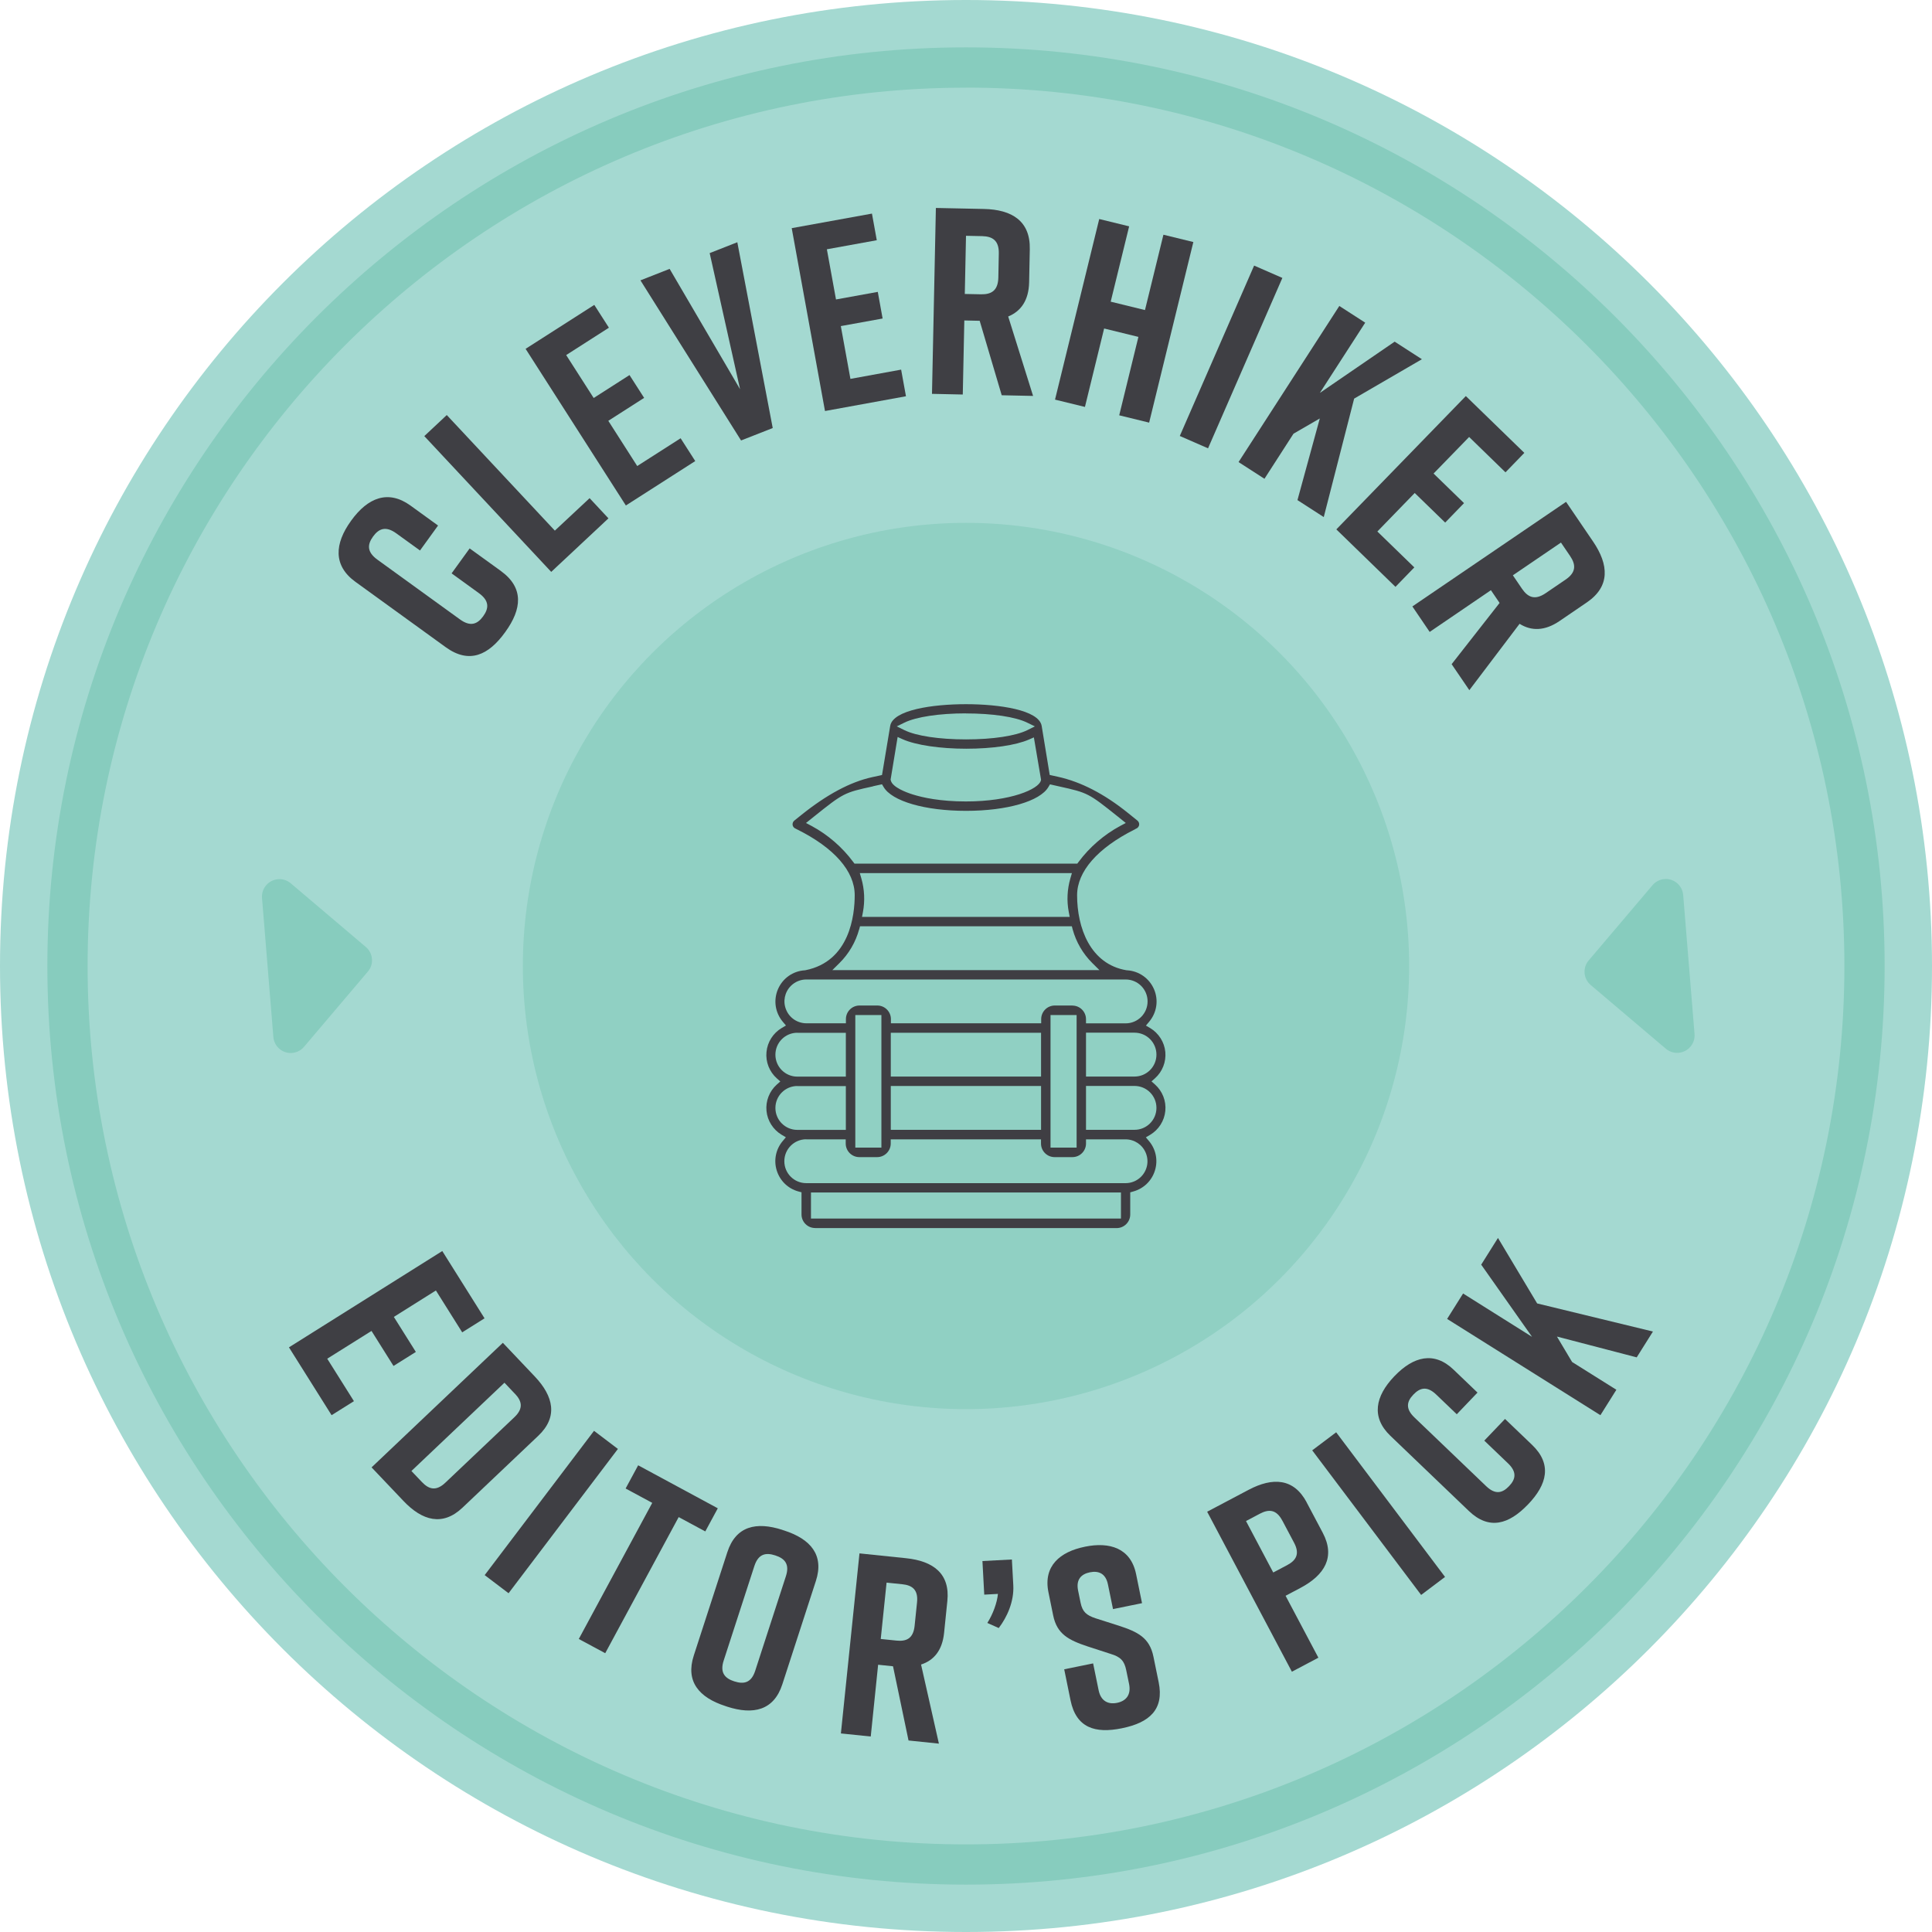
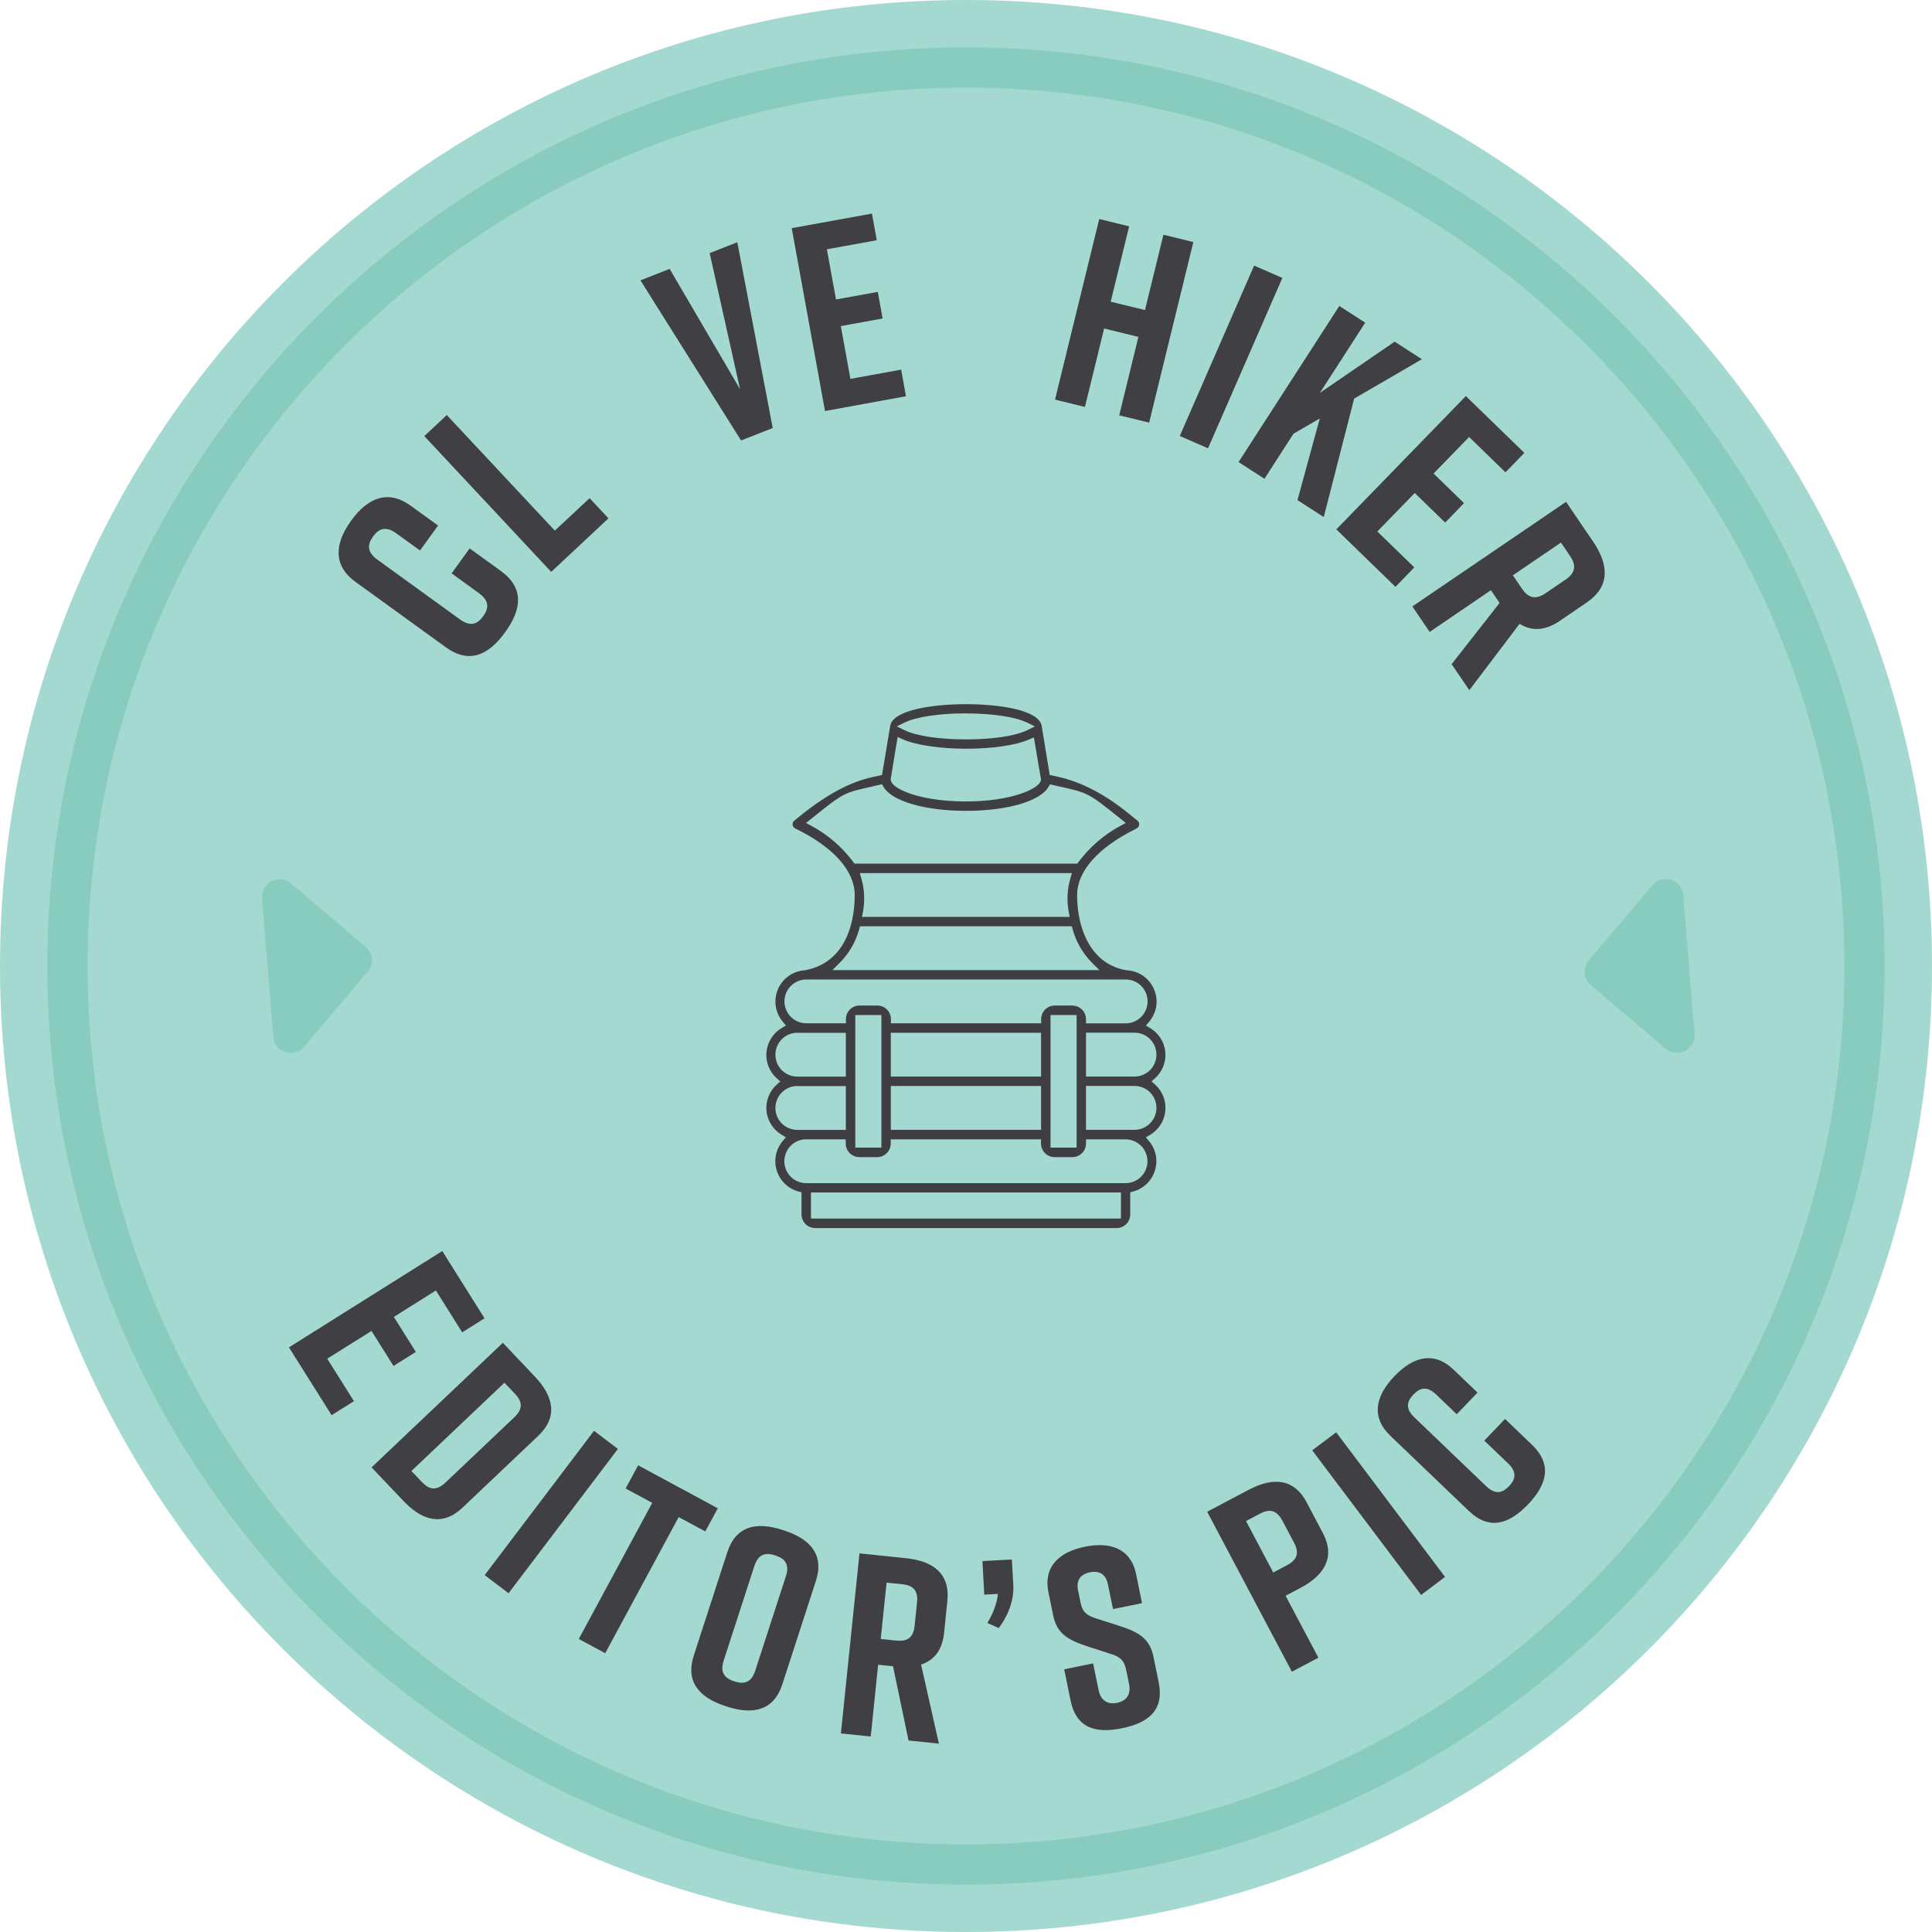
<svg xmlns="http://www.w3.org/2000/svg" id="Layer_2" viewBox="0 0 288 288">
  <defs>
    <style>.cls-1,.cls-2,.cls-3,.cls-4,.cls-5{stroke-width:0px;}.cls-1,.cls-5{fill:#87ccbe;}.cls-2{fill:#3f3e43;}.cls-3{fill:#3f3f44;}.cls-4{fill:#a4d9d1;}.cls-5{opacity:.68;}</style>
  </defs>
  <g id="Layer_1-2">
    <path class="cls-4" d="m0,144C0,64.47,64.47,0,144,0s144,64.47,144,144-64.47,144-144,144S0,223.53,0,144" />
    <path class="cls-1" d="m144,280.94c-75.51,0-136.94-61.43-136.94-136.94S68.49,7.06,144,7.06s136.94,61.43,136.94,136.94-61.43,136.94-136.94,136.94Zm0-267.87C71.8,13.06,13.06,71.8,13.06,144s58.74,130.94,130.94,130.94,130.94-58.74,130.94-130.94S216.2,13.06,144,13.06Z" />
-     <circle class="cls-5" cx="144" cy="144" r="66.06" />
    <path id="Path_127" class="cls-1" d="m236.82,143.17c-.93,1.09-.79,2.74.3,3.66l11.2,9.5c1.1.93,2.74.79,3.67-.3.45-.53.67-1.21.61-1.9l-1.69-20.71c-.12-1.43-1.37-2.5-2.8-2.38-.69.06-1.32.38-1.77.91l-9.5,11.2v.02Z" />
    <path id="Path_127-2" class="cls-1" d="m54.84,144.83c.93-1.09.79-2.74-.3-3.66l-11.2-9.5c-1.1-.93-2.74-.79-3.67.3-.45.53-.67,1.21-.61,1.9l1.69,20.71c.12,1.43,1.37,2.5,2.8,2.38.69-.06,1.32-.38,1.77-.91l9.5-11.2v-.02Z" />
    <path class="cls-2" d="m121.51,183.06c-1.12,0-2.03-.91-2.03-2.03v-3.3l-.46-.12c-1.55-.42-2.75-1.59-3.23-3.12-.48-1.53-.14-3.18.89-4.4l.47-.56-.63-.37c-1.27-.76-2.12-2.09-2.26-3.56-.14-1.47.43-2.94,1.54-3.93l.52-.46-.52-.46c-1.11-.99-1.69-2.46-1.54-3.94.14-1.48.99-2.81,2.27-3.57l.63-.37-.47-.56c-1.14-1.36-1.42-3.21-.72-4.85.7-1.63,2.23-2.71,4-2.82h.04s.04-.01.04-.01c6.65-1.31,7.36-8.26,7.36-11.19,0-3.57-3.05-7.05-8.58-9.8-.04-.02-.08-.04-.11-.05l-.02-.02-.13-.06c-.23-.1-.39-.31-.42-.55-.03-.24.07-.49.26-.64l1.01-.81q5.72-4.6,10.59-5.66c.33-.07.68-.15,1.06-.23l.41-.09,1.22-7.32c.41-2.39,6.34-3.24,11.29-3.24s10.88.85,11.29,3.24l1.2,7.31,1.22.27q5.14,1.13,10.41,5.37c.44.35.92.74,1.44,1.16.19.15.29.4.26.64-.03.24-.19.45-.42.55l-.15.07-.02.03s-.07.03-.11.05c-5.51,2.77-8.55,6.25-8.55,9.79,0,4.82,1.94,10.29,7.4,11.19h.03s.03,0,.03,0c1.77.11,3.31,1.2,4.01,2.83.7,1.64.41,3.49-.74,4.85l-.47.56.63.37c1.27.76,2.12,2.09,2.26,3.56.14,1.47-.43,2.94-1.54,3.93l-.52.46.52.46c1.11.99,1.69,2.46,1.54,3.94-.14,1.48-.99,2.81-2.27,3.57l-.63.37.47.56c1.03,1.22,1.36,2.87.88,4.39-.47,1.53-1.68,2.69-3.22,3.12l-.46.13v3.3c0,1.12-.91,2.03-2.03,2.03h-44.97Zm-.62-1.41h46.21v-3.89h-46.21v3.89Zm-.7-11.82c-1.8,0-3.27,1.46-3.27,3.27s1.46,3.27,3.27,3.27h47.61c.87,0,1.69-.35,2.3-.96.93-.94,1.21-2.33.7-3.55-.5-1.22-1.68-2.01-3-2.02h-5.91v.62c0,1.12-.91,2.03-2.03,2.03h-2.65c-1.12,0-2.03-.91-2.03-2.03v-.62h-22.4v.62c0,1.12-.91,2.03-2.03,2.03h-2.65c-1.12,0-2.03-.91-2.03-2.03v-.62h-5.91Zm36.41,1.24h3.89v-19.76h-3.89v19.76Zm-29.1,0h3.89v-19.76h-3.89v19.76Zm34.39-2.65h7.23c1.8,0,3.27-1.46,3.27-3.27s-1.46-3.27-3.27-3.27h-7.23v6.53Zm-29.1,0h22.4v-6.53h-22.4v6.53Zm-13.93-6.53c-1.8,0-3.27,1.46-3.27,3.27s1.46,3.27,3.27,3.27h7.23v-6.53h-7.23Zm43.03-1.41h7.23c1.8,0,3.27-1.46,3.27-3.27s-1.46-3.27-3.27-3.27h-7.23v6.53Zm-29.1,0h22.4v-6.53h-22.4v6.53Zm-13.93-6.53c-1.8,0-3.27,1.46-3.27,3.27s1.46,3.27,3.27,3.27h7.23v-6.53h-7.23Zm41-4.05c1.12,0,2.03.91,2.03,2.03v.62h5.91c1.8,0,3.27-1.46,3.27-3.27s-1.46-3.27-3.27-3.27h-47.61c-.87,0-1.69.35-2.3.96-.93.94-1.21,2.33-.7,3.55.5,1.22,1.68,2.01,3,2.02h5.91v-.62c0-1.12.91-2.03,2.03-2.03h2.65c1.12,0,2.03.91,2.03,2.03v.62h22.4v-.62c0-1.12.91-2.03,2.03-2.03h2.65Zm-31.79-11.36c-.52,1.9-1.53,3.63-2.92,5.01l-1.07,1.06h39.81l-1.07-1.06c-1.39-1.38-2.4-3.12-2.92-5.01l-.12-.46h-31.58l-.12.46Zm.33-7.6c.47,1.62.55,3.35.24,5.01l-.14.73h30.96l-.14-.74c-.32-1.65-.23-3.38.24-5l.23-.79h-31.62l.23.79Zm1.74-13.72c-4.32.94-4.4.99-8.83,4.53l-1.16.93.83.44c2.42,1.3,4.57,3.16,6.21,5.37l.19.25h33.21l.19-.25c1.64-2.21,3.79-4.06,6.21-5.37l.83-.44-1.14-.92c-4.42-3.53-4.5-3.58-8.79-4.53-.29-.06-.6-.13-.93-.21l-.44-.1-.23.39c-1.24,2.13-6.17,3.56-12.28,3.56s-11.06-1.43-12.3-3.57l-.23-.39s-1.05.23-1.32.29Zm2.63-.98l.03.12c.25,1.01,2.35,1.78,3.24,2.06,1.52.48,4.13,1.05,7.94,1.05,6.7,0,10.86-1.84,11.18-3.11l.03-.13-1.07-6.31-.73.32c-1.97.86-5.47,1.37-9.35,1.37s-7.51-.53-9.5-1.42l-.73-.33-1.05,6.37Zm11.21-9.9c-3.97,0-7.39.52-9.16,1.38l-1.14.56,1.14.56c1.77.87,5.2,1.38,9.19,1.38s7.4-.52,9.14-1.38l1.12-.56-1.13-.55c-1.77-.87-5.19-1.38-9.16-1.38Z" />
    <path class="cls-3" d="m74.67,85.12c3.46,2.51,3.12,5.68.66,9.08l-.05.07c-2.46,3.4-5.33,4.74-8.83,2.21l-13.47-9.75c-3.33-2.41-3.12-5.68-.66-9.08l.05-.07c2.46-3.4,5.5-4.62,8.83-2.21l4.1,2.97-2.69,3.72-3.53-2.55c-1.57-1.14-2.61-.72-3.47.47s-.93,2.3.64,3.44l12.31,8.91c1.57,1.14,2.61.72,3.47-.47.86-1.19.93-2.3-.64-3.44l-4.07-2.95,2.69-3.72,4.65,3.36Z" />
    <path class="cls-3" d="m90.7,77.27l-8.53,7.98-18.92-20.24,3.35-3.14,16.11,17.23,5.18-4.84,2.81,3.01Z" />
-     <path class="cls-3" d="m93.29,75.34l-14.94-23.34,10.24-6.55,2.18,3.4-6.37,4.08,4.1,6.4,5.34-3.42,2.18,3.4-5.34,3.42,4.31,6.74,6.47-4.14,2.18,3.4-10.34,6.62Z" />
    <path class="cls-3" d="m115.18,63.81l-4.71,1.85-15-23.87,4.35-1.71,10.5,17.94-4.53-20.29,4.12-1.62,5.28,27.7Z" />
    <path class="cls-3" d="m122.98,61.27l-4.96-27.26,11.96-2.17.72,3.97-7.44,1.35,1.36,7.48,6.23-1.13.72,3.97-6.23,1.13,1.43,7.87,7.56-1.38.72,3.97-12.07,2.2Z" />
-     <path class="cls-3" d="m149.33,58.94l-3.29-11.12-2.29-.05-.23,11.04-4.59-.1.58-27.71,7.16.15c4.2.09,6.93,1.81,6.84,6l-.1,4.95c-.06,2.65-1.2,4.29-3.12,5.08l3.71,11.84-4.67-.1Zm-5.51-15.12l2.41.05c1.5.03,2.54-.5,2.59-2.48l.07-3.6c.04-1.98-.98-2.55-2.48-2.59l-2.41-.05-.18,8.67Z" />
    <path class="cls-3" d="m168.32,33.74l-2.75,11.23,5.11,1.25,2.75-11.23,4.46,1.09-6.59,26.92-4.46-1.09,2.86-11.69-5.11-1.25-2.86,11.69-4.46-1.09,6.59-26.92,4.46,1.09Z" />
    <path class="cls-3" d="m175.87,64.99l11.08-25.4,4.21,1.84-11.08,25.4-4.21-1.84Z" />
    <path class="cls-3" d="m193.41,74.55l3.33-12.17-3.92,2.27-4.33,6.72-3.86-2.49,15.02-23.27,3.86,2.49-6.76,10.47,11.15-7.64,4.06,2.62-10.1,5.87-4.53,17.66-3.92-2.53Z" />
    <path class="cls-3" d="m199.2,78.92l19.31-19.88,8.72,8.47-2.81,2.9-5.42-5.27-5.3,5.45,4.54,4.41-2.81,2.9-4.54-4.41-5.57,5.74,5.51,5.35-2.81,2.9-8.8-8.55Z" />
    <path class="cls-3" d="m216.39,99.01l7.15-9.13-1.29-1.9-9.13,6.22-2.58-3.8,22.91-15.59,4.03,5.92c2.36,3.47,2.55,6.69-.92,9.06l-4.09,2.79c-2.19,1.49-4.19,1.51-5.95.41l-7.49,9.89-2.63-3.86Zm9.13-13.25l1.36,2c.85,1.24,1.88,1.78,3.52.67l2.98-2.03c1.64-1.11,1.51-2.28.67-3.52l-1.36-2-7.17,4.88Z" />
    <path class="cls-3" d="m43.07,200.85l22.86-14.36,6.3,10.03-3.33,2.09-3.92-6.24-6.27,3.94,3.28,5.22-3.33,2.09-3.28-5.22-6.6,4.14,3.98,6.33-3.33,2.09-6.36-10.12Z" />
    <path class="cls-3" d="m80.25,214.02l-11.3,10.72c-2.96,2.81-6,1.97-8.81-1l-4.75-5,19.57-18.57,4.75,5.01c2.81,2.96,3.5,6.04.53,8.85Zm-3.49-6.25l-1.56-1.65-13.87,13.16,1.57,1.65c1.01,1.06,2.09,1.42,3.49.09l10.29-9.76c1.4-1.33,1.1-2.42.09-3.49Z" />
    <path class="cls-3" d="m72.25,234.8l16.3-21.51,3.56,2.7-16.3,21.51-3.56-2.7Z" />
    <path class="cls-3" d="m105.14,228.29l-3.97-2.14-10.95,20.29-3.94-2.12,10.95-20.29-3.97-2.14,1.87-3.46,11.87,6.41-1.87,3.46Z" />
    <path class="cls-3" d="m116.64,228.07l.29.09c3.89,1.26,5.96,3.64,4.69,7.52l-5,15.4c-1.26,3.89-4.33,4.59-8.22,3.33l-.29-.1c-3.89-1.26-5.95-3.64-4.69-7.52l5-15.4c1.27-3.92,4.33-4.59,8.22-3.33Zm-7.17,22.57c1.39.45,2.52.25,3.11-1.59l4.57-14.08c.6-1.83-.19-2.66-1.59-3.11-1.39-.45-2.51-.25-3.11,1.59l-4.57,14.08c-.6,1.83.19,2.66,1.58,3.11Z" />
    <path class="cls-3" d="m135.43,259.44l-2.31-11.05-2.22-.23-1.1,10.7-4.45-.46,2.77-26.84,6.94.72c4.07.42,6.58,2.31,6.16,6.37l-.49,4.79c-.27,2.57-1.51,4.07-3.43,4.69l2.66,11.79-4.53-.47Zm-4.14-15.12l2.34.24c1.46.15,2.51-.28,2.71-2.2l.36-3.49c.2-1.92-.74-2.56-2.2-2.71l-2.34-.24-.87,8.4Z" />
    <path class="cls-3" d="m151.05,236.32c.13,2.43-.94,4.76-2.17,6.37l-1.7-.76c.82-1.28,1.46-3.01,1.58-4.33l-2.04.11-.27-5.01,4.39-.23.21,3.85Z" />
    <path class="cls-3" d="m165.92,239.89l-.76-3.7c-.34-1.66-1.41-2.07-2.69-1.81-1.28.26-2.1,1.06-1.76,2.72l.37,1.81c.28,1.36.86,1.87,2.25,2.33l3.45,1.1c2.82.92,4.58,1.78,5.16,4.61l.78,3.81c.84,4.08-1.4,6.03-5.4,6.85l-.08.02c-4,.82-6.82-.06-7.66-4.18l-.94-4.61,4.31-.88.82,4c.33,1.62,1.42,2.15,2.75,1.88s2.12-1.18,1.79-2.81l-.43-2.08c-.28-1.36-.83-1.96-2.3-2.4l-3.42-1.11c-2.87-.95-4.59-1.85-5.16-4.61l-.71-3.48c-.8-3.93,1.76-6.03,5.38-6.77l.08-.02c3.63-.74,6.81.18,7.61,4.11l.88,4.31-4.31.88Z" />
    <path class="cls-3" d="m194.78,223.96l2.4,4.53c1.91,3.61.29,6.3-3.33,8.22l-2.21,1.17,4.89,9.23-3.95,2.09-12.63-23.85,6.17-3.26c3.61-1.91,6.75-1.74,8.67,1.87Zm-3.63,2.71c-.9-1.7-2.04-1.71-3.33-1.03l-2.08,1.1,4.06,7.67,2.08-1.1c1.29-.69,1.93-1.63,1.03-3.33l-1.75-3.3Z" />
    <path class="cls-3" d="m211.85,237.76l-16.24-21.56,3.57-2.69,16.23,21.56-3.57,2.69Z" />
    <path class="cls-3" d="m228.38,215.38c3.01,2.88,2.25,5.9-.57,8.85l-.05.05c-2.83,2.95-5.78,3.86-8.81.95l-11.69-11.2c-2.89-2.77-2.25-5.89.57-8.85l.05-.05c2.83-2.95,5.92-3.73,8.81-.95l3.56,3.41-3.09,3.23-3.06-2.93c-1.36-1.31-2.42-1.04-3.41,0-.99,1.03-1.21,2.1.16,3.41l10.69,10.24c1.37,1.31,2.42,1.04,3.41,0,.99-1.03,1.21-2.1-.15-3.4l-3.54-3.39,3.09-3.23,4.04,3.87Z" />
-     <path class="cls-3" d="m243.98,202.34l-11.89-3.1,2.26,3.79,6.6,4.14-2.38,3.79-22.85-14.35,2.38-3.79,10.28,6.46-7.58-10.76,2.5-3.98,5.84,9.76,17.26,4.19-2.42,3.85Z" />
  </g>
</svg>